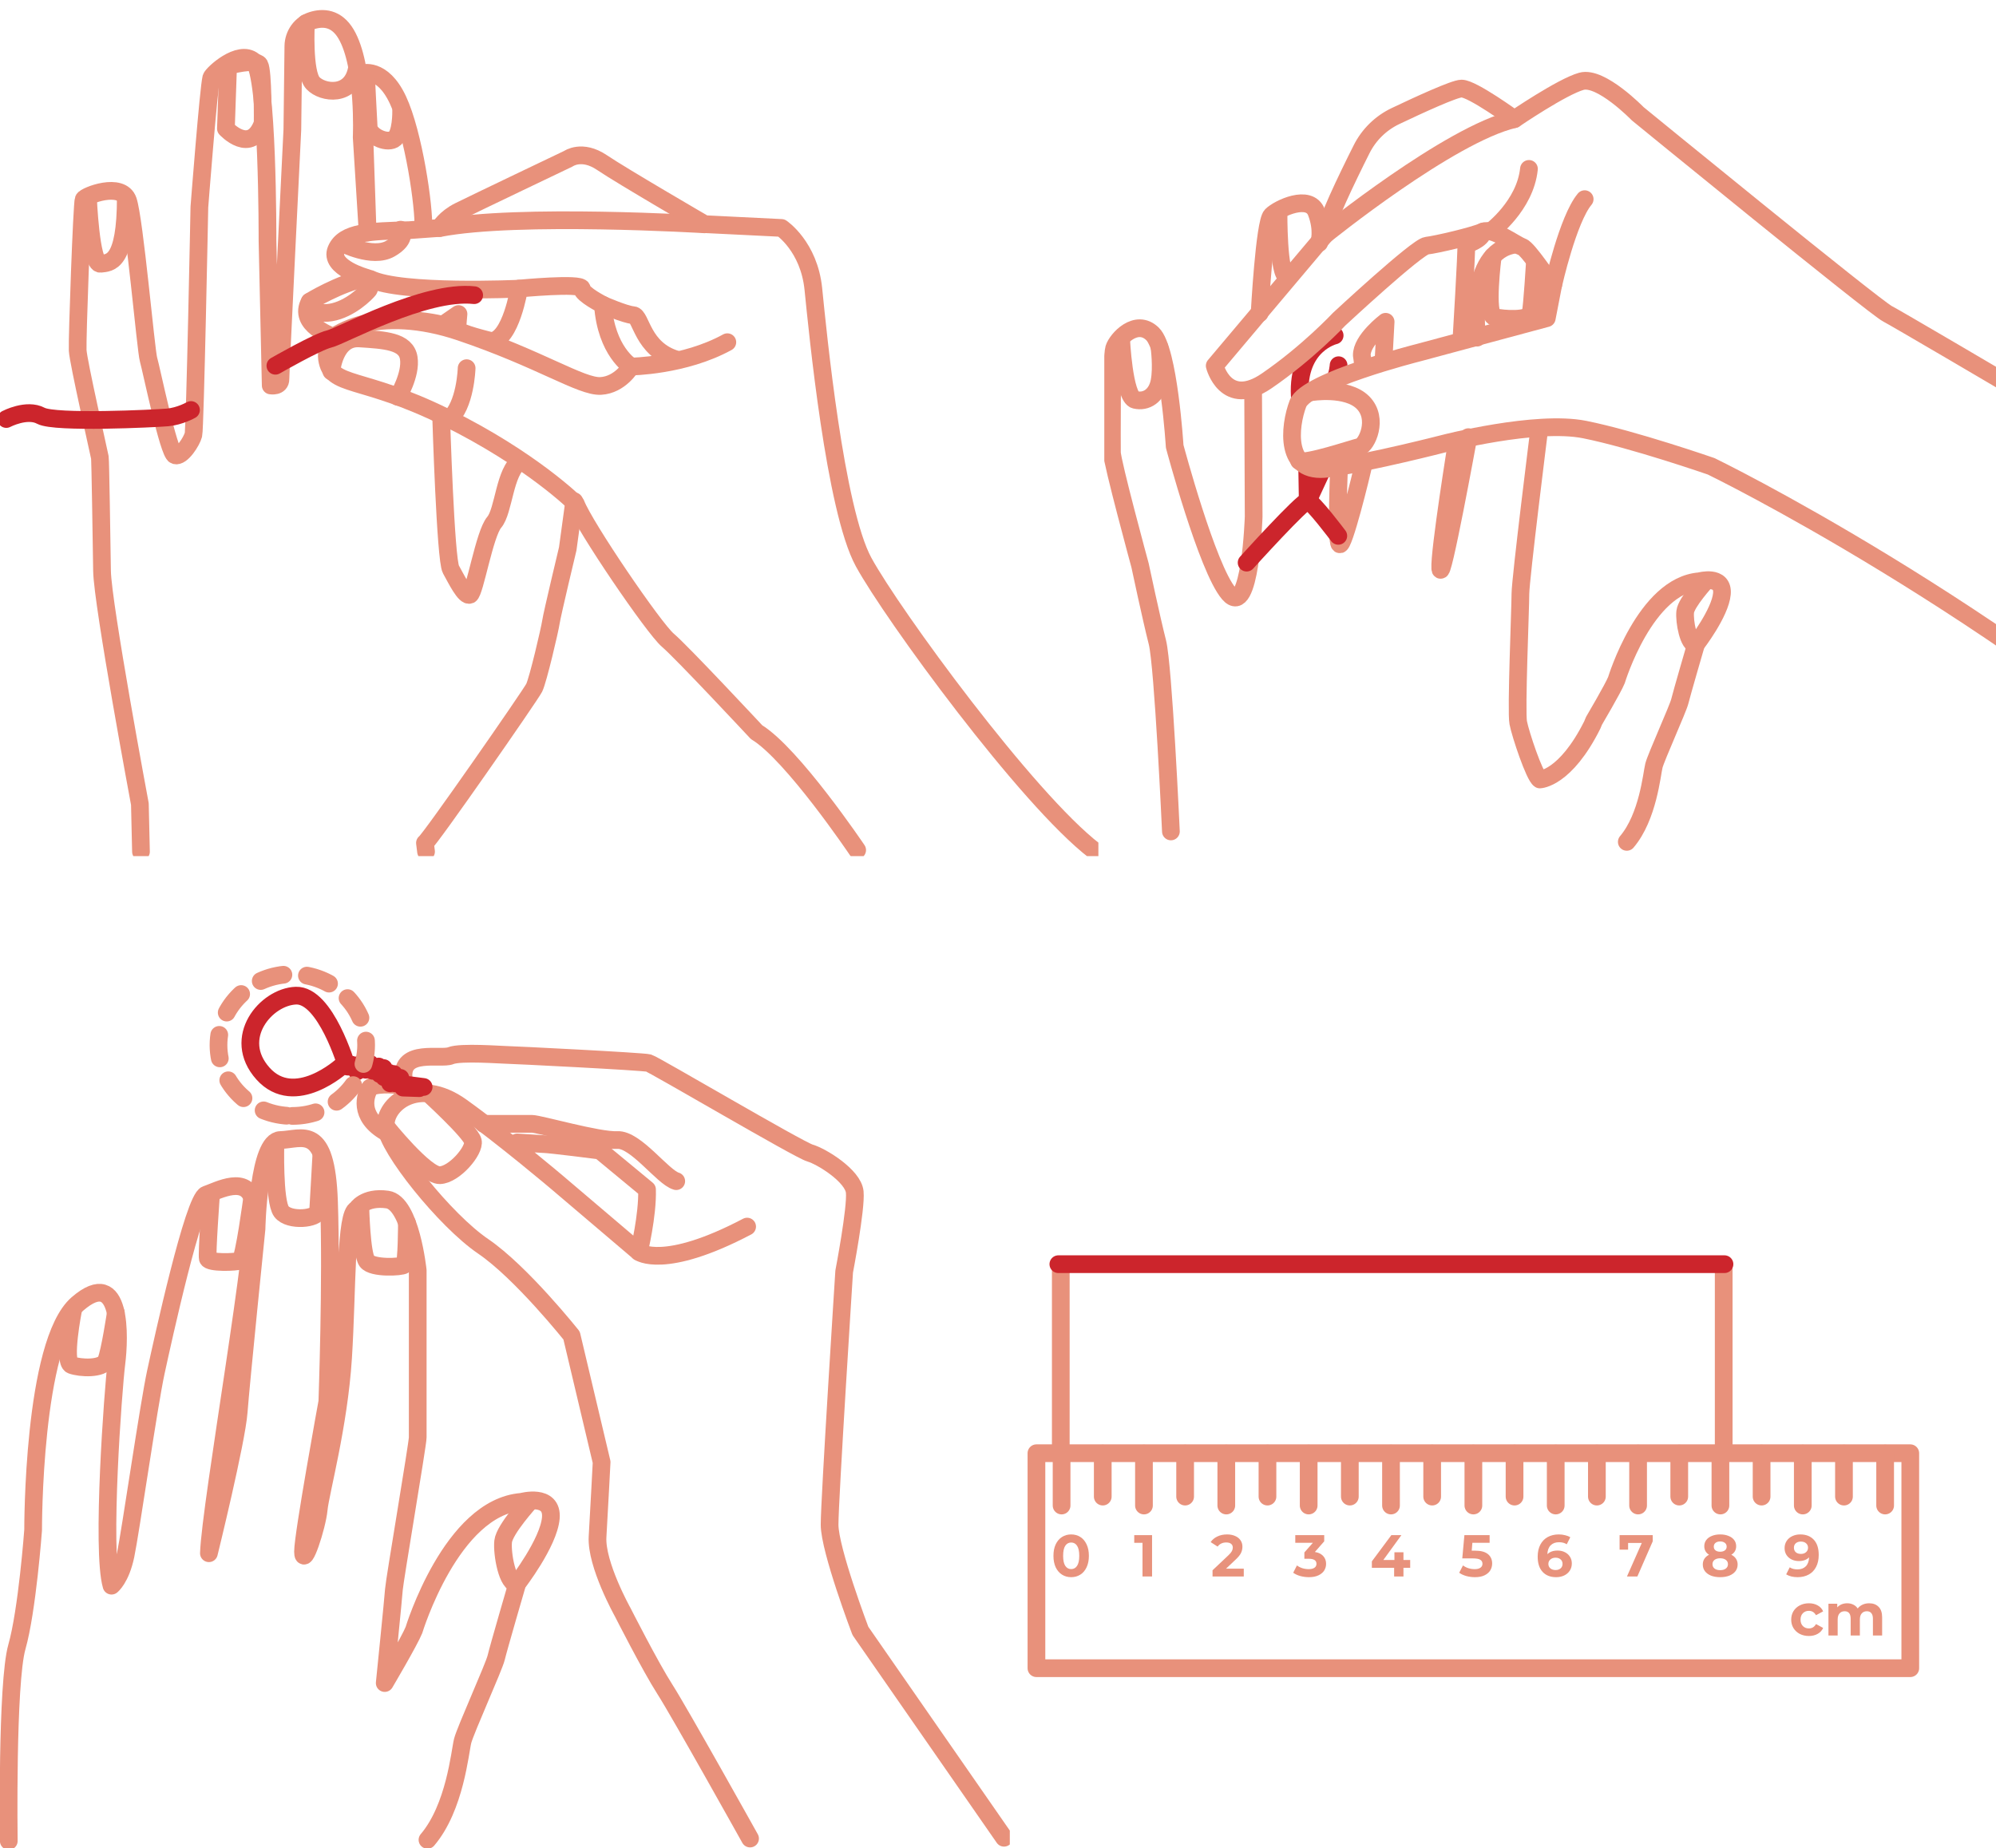
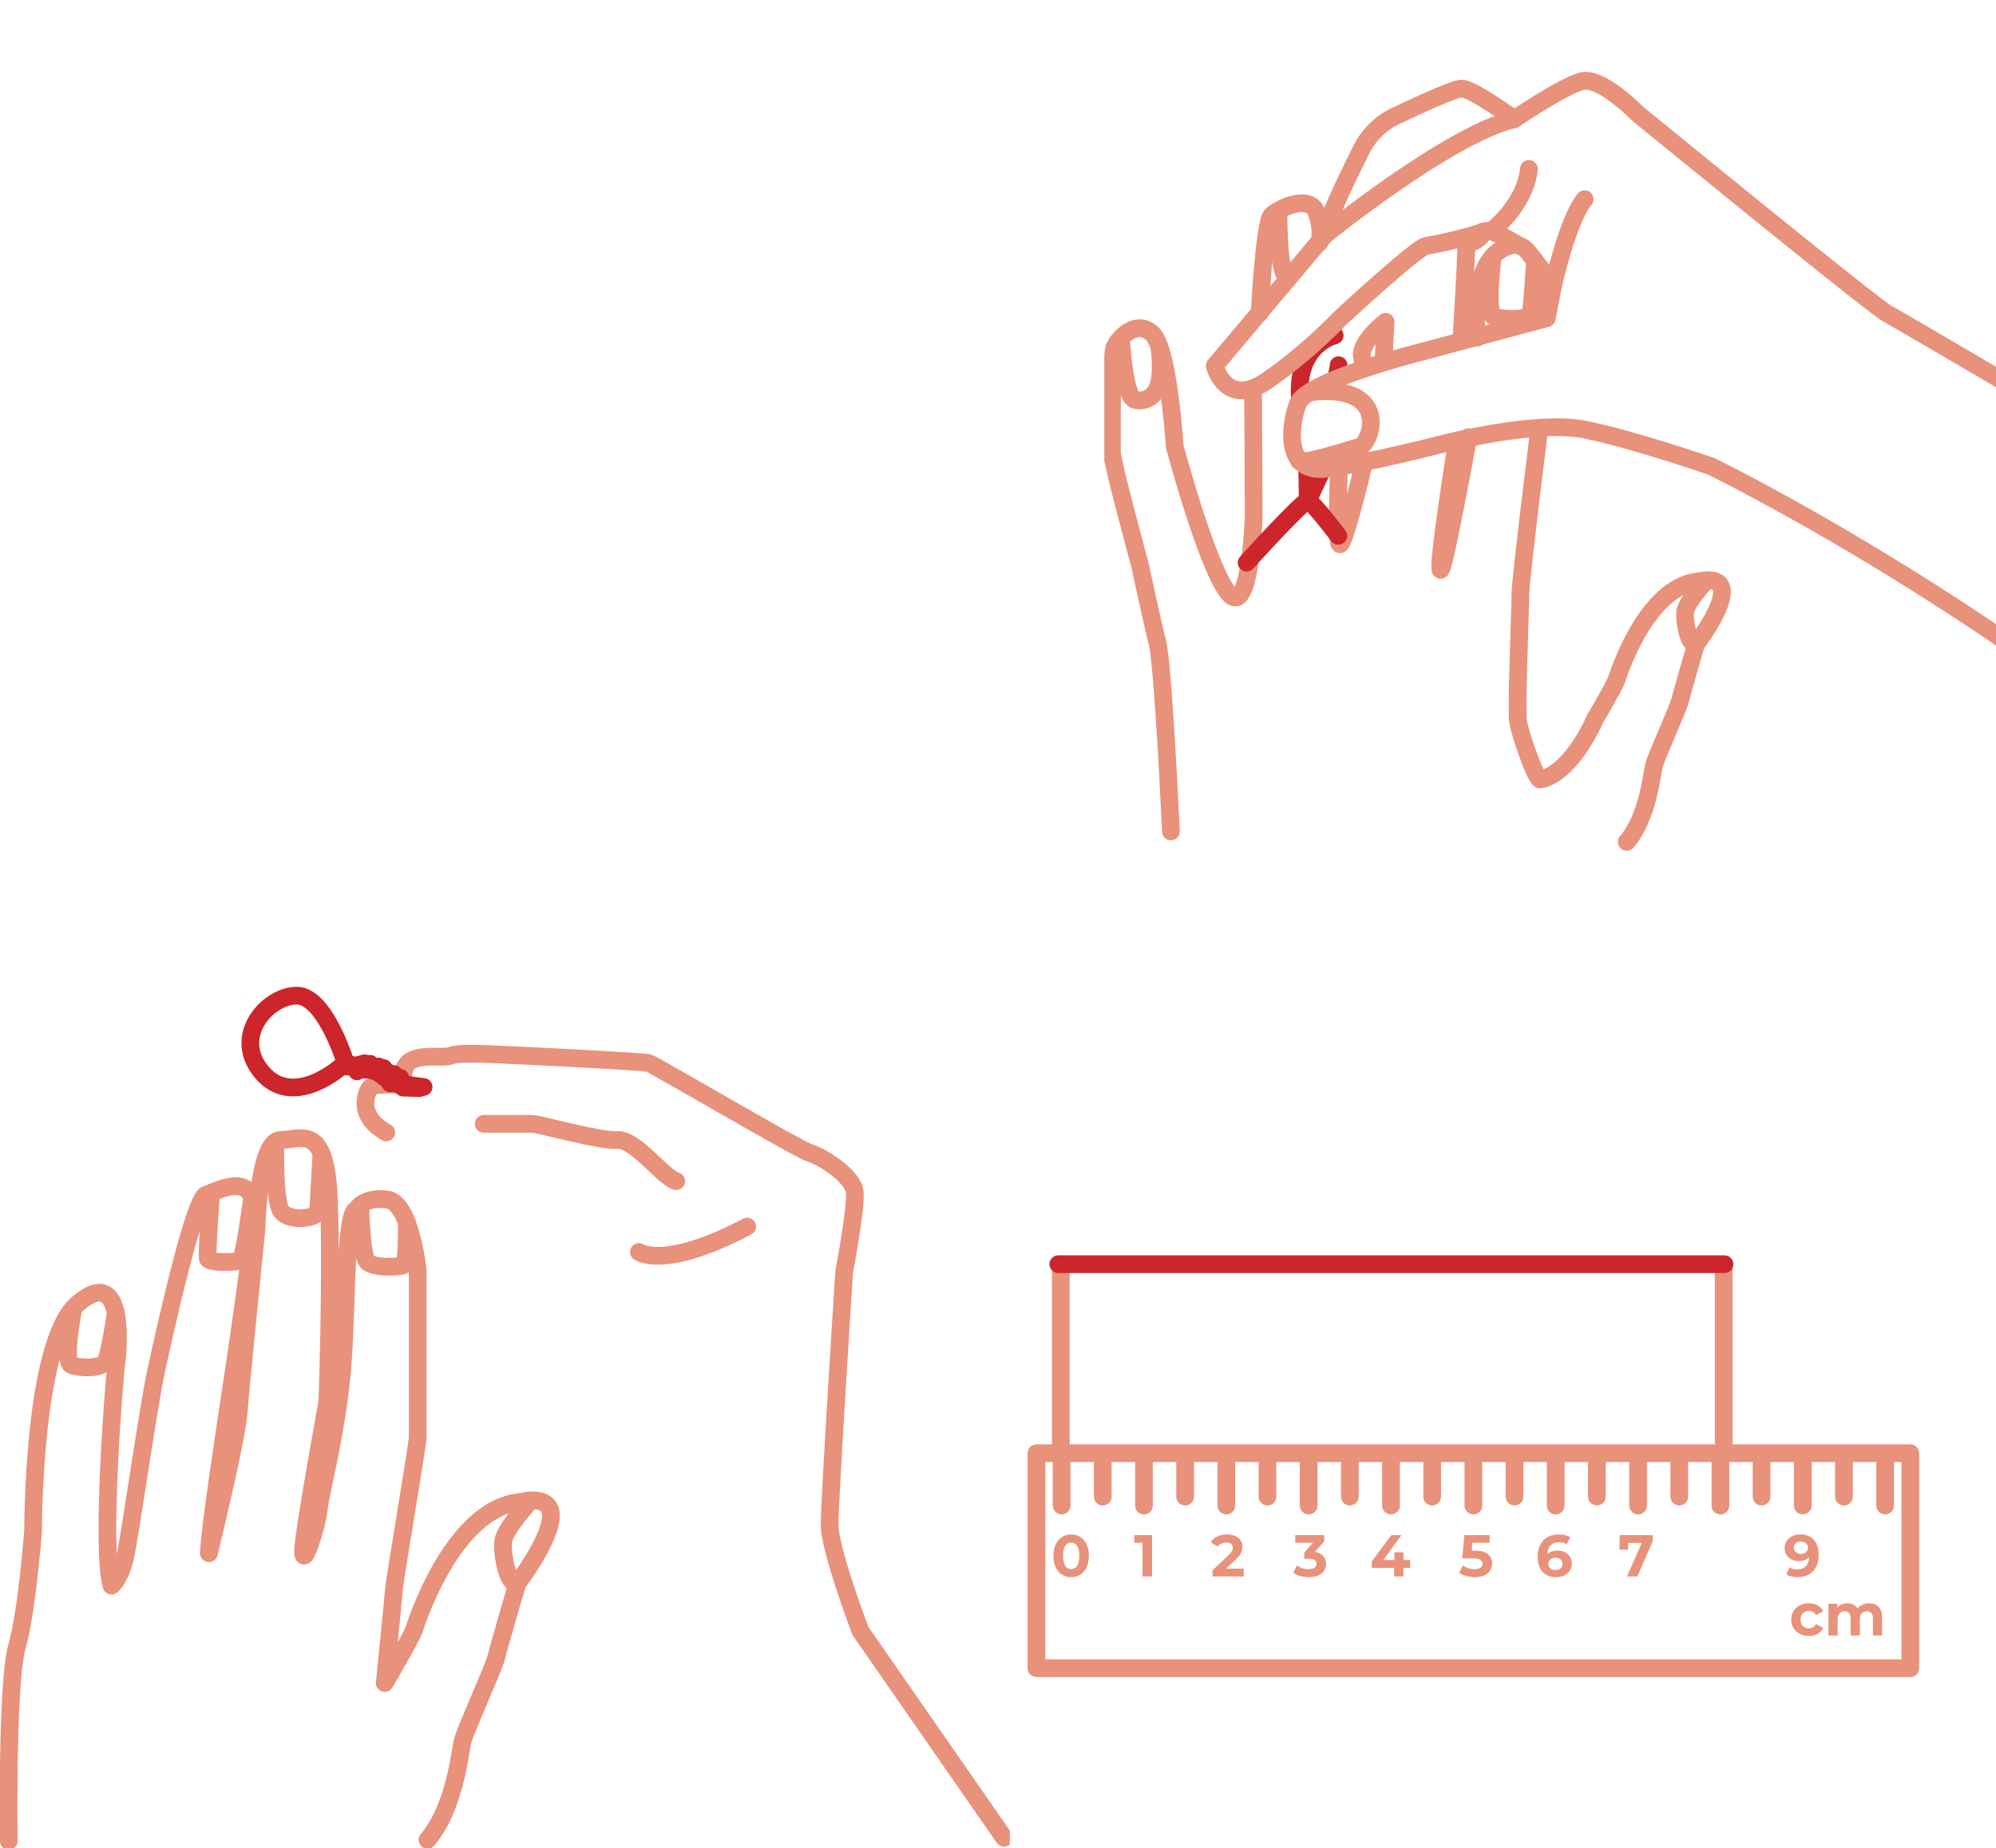
<svg xmlns="http://www.w3.org/2000/svg" width="338" height="313" viewBox="0 0 338 313" fill="none">
  <g clip-path="url(#clip0_3938_34959)">
    <path d="M74.709 70.691C74.709 70.691 75.44 94.785 76.356 96.432C77.272 98.079 78.734 101.103 79.565 100.734C80.388 100.365 82.035 90.384 83.689 88.46C85.336 86.536 85.428 79.757 88.083 78.11" stroke="#E8917B" stroke-width="3" stroke-miterlimit="10" stroke-linecap="round" stroke-linejoin="round" />
    <path d="M97.24 84.889L96.14 92.946C96.14 92.946 93.485 104.027 93.3 105.312C93.116 106.597 91.1 115.208 90.461 116.486C89.822 117.771 72.692 142.411 71.961 142.773L72.145 144.235" stroke="#E8917B" stroke-width="3" stroke-miterlimit="10" stroke-linecap="round" stroke-linejoin="round" />
    <path d="M106.859 62.081C106.859 62.081 115.839 61.988 123.166 57.956" stroke="#E8917B" stroke-width="3" stroke-miterlimit="10" stroke-linecap="round" stroke-linejoin="round" />
    <path d="M102.096 51.638C102.096 51.638 105.851 53.285 107.228 53.377C108.605 53.469 108.691 59.148 114.554 60.888" stroke="#E8917B" stroke-width="3" stroke-miterlimit="10" stroke-linecap="round" stroke-linejoin="round" />
    <path d="M23.873 144.243L23.688 136.186C23.688 136.186 17.37 102.388 17.278 96.709C17.186 91.03 17.001 78.025 16.909 77.471C16.817 76.917 13.246 61.257 13.154 59.333C13.061 57.409 13.885 34.416 14.162 33.777C14.439 33.138 20.572 30.753 21.672 33.962C22.773 37.17 24.697 59.333 25.151 60.895C25.612 62.45 28.537 76.74 29.637 77.109C30.738 77.478 32.477 74.731 32.754 73.63C33.031 72.53 33.762 35.069 33.762 35.069C33.762 35.069 35.324 14.908 35.778 13.169C35.962 12.53 40.449 8.313 42.919 10.329C45.39 12.346 45.297 40.741 45.297 40.741L45.844 65.289C45.844 65.289 47.491 65.566 47.491 64.189C47.491 62.812 49.507 21.965 49.507 21.965L49.678 7.809C49.699 5.843 50.955 4.068 52.837 3.486C54.675 2.911 56.954 2.996 58.594 5.751C61.802 11.153 61.249 23.25 61.249 23.25L62.257 39.371L61.334 12.438C61.334 12.438 64.72 11.245 67.382 16.924C70.044 22.604 71.869 35.154 71.684 38.725" stroke="#E8917B" stroke-width="3" stroke-miterlimit="10" stroke-linecap="round" stroke-linejoin="round" />
    <path d="M87.899 48.89C87.899 48.89 67.837 49.806 62.712 47.243" stroke="#E8917B" stroke-width="3" stroke-miterlimit="10" stroke-linecap="round" stroke-linejoin="round" />
    <path d="M79.018 62.357C79.018 62.357 78.834 68.768 75.994 71.061" stroke="#E8917B" stroke-width="3" stroke-miterlimit="10" stroke-linecap="round" stroke-linejoin="round" />
    <path d="M56.117 62.904C56.117 62.904 56.579 57.04 60.88 57.317C65.183 57.594 68.76 57.779 69.215 60.618C69.669 63.458 67.383 67.213 67.383 67.213" stroke="#E8917B" stroke-width="3" stroke-miterlimit="10" stroke-linecap="round" stroke-linejoin="round" />
    <path d="M57.948 41.195C57.948 41.195 63.081 43.85 66.098 42.111C69.122 40.372 67.837 38.902 67.837 38.902" stroke="#E8917B" stroke-width="3" stroke-miterlimit="10" stroke-linecap="round" stroke-linejoin="round" />
    <path d="M52.453 51.091C52.453 51.091 52.73 53.469 56.024 52.923C59.325 52.376 62.072 49.537 62.434 49.075C62.803 48.614 61.703 47.336 61.149 47.336" stroke="#E8917B" stroke-width="3" stroke-miterlimit="10" stroke-linecap="round" stroke-linejoin="round" />
    <path d="M14.894 33.407C14.894 33.407 15.355 44.858 17.002 44.673C18.649 44.489 21.304 44.673 21.304 33.407" stroke="#E8917B" stroke-width="3" stroke-miterlimit="10" stroke-linecap="round" stroke-linejoin="round" />
    <path d="M44.482 20.864C42.465 26.358 38.256 21.779 38.256 21.779L38.625 11.152C38.625 11.152 43.296 9.868 43.935 10.968C44.574 12.068 44.482 20.864 44.482 20.864Z" stroke="#E8917B" stroke-width="3" stroke-miterlimit="10" stroke-linecap="round" stroke-linejoin="round" />
    <path d="M51.807 3.919C51.807 3.919 51.346 12.345 53 14.085C54.647 15.824 59.502 16.463 60.418 11.706" stroke="#E8917B" stroke-width="3" stroke-miterlimit="10" stroke-linecap="round" stroke-linejoin="round" />
    <path d="M67.93 18.756C67.93 18.756 68.022 22.88 66.645 23.611C65.268 24.342 62.52 22.972 62.428 21.503C62.336 20.04 61.967 12.438 61.967 12.438" stroke="#E8917B" stroke-width="3" stroke-miterlimit="10" stroke-linecap="round" stroke-linejoin="round" />
    <path d="M119.318 37.994C119.318 37.994 87.621 36.07 74.432 38.633" stroke="#E8917B" stroke-width="3" stroke-miterlimit="10" stroke-linecap="round" stroke-linejoin="round" />
    <path d="M145.151 143.973C145.151 143.973 134.162 127.667 128.114 124.004C128.114 124.004 115.471 110.445 113.092 108.429C110.714 106.412 98.987 89.191 97.517 85.343C97.517 85.343 90.007 77.832 75.532 70.684C61.057 63.535 56.117 65.736 55.378 60.788C54.647 55.84 64.358 51.63 77.91 56.209C91.469 60.788 98.426 65.551 101.727 65.367C105.028 65.182 106.86 62.066 106.86 62.066C106.86 62.066 102.643 59.503 102.096 51.623C102.096 51.623 98.618 49.884 98.525 48.876C98.433 47.868 87.898 48.876 87.898 48.876C87.898 48.876 86.521 57.487 83.227 57.764C83.227 57.764 77.456 56.386 77.456 55.748C77.456 55.109 77.641 53.185 77.641 53.185L74.986 55.017C74.986 55.017 63.996 52.085 56.486 57.032C56.486 57.032 50.26 55.017 52.454 51.077C52.454 51.077 57.494 47.96 62.073 47.044C62.073 47.044 55.662 45.305 56.94 42.281C58.218 39.257 62.712 39.165 69.306 38.98L74.439 38.611C74.439 38.611 75.355 36.964 77.74 35.771C80.125 34.579 96.24 26.884 96.24 26.884C96.24 26.884 98.532 25.237 101.919 27.522C105.305 29.815 119.325 37.965 119.325 37.965L132.33 38.604C132.33 38.604 137.001 41.72 137.733 48.954C138.464 56.188 141.396 86.33 146.251 95.21C151.107 104.091 173.916 135.333 185.366 144.122" stroke="#E8917B" stroke-width="3" stroke-miterlimit="10" stroke-linecap="round" stroke-linejoin="round" />
    <path d="M46.633 61.946C46.633 61.946 53.732 57.871 55.748 57.409C57.764 56.948 71.962 49.075 80.296 49.991" stroke="#CC252C" stroke-width="3" stroke-miterlimit="10" stroke-linecap="round" stroke-linejoin="round" />
    <path d="M1.064 70.968C1.064 70.968 4.543 69.136 6.928 70.421C9.306 71.706 26.259 70.882 28.36 70.698C30.468 70.513 32.342 69.441 32.342 69.441" stroke="#CC252C" stroke-width="3" stroke-miterlimit="10" stroke-linecap="round" stroke-linejoin="round" />
  </g>
  <g clip-path="url(#clip1_3938_34959)">
    <path d="M234.271 61.31L234.64 54.5C234.64 54.5 230.516 57.616 230.608 60.209C230.7 60.671 230.885 62.41 230.885 62.41" stroke="#E8917B" stroke-width="3" stroke-miterlimit="10" stroke-linecap="round" stroke-linejoin="round" />
    <path d="M198.28 140.817C198.28 140.817 196.995 112.698 195.987 108.759C194.979 104.819 193.055 95.753 193.055 95.753C193.055 95.753 188.292 78.255 188.292 76.6C188.292 74.947 188.199 60.571 188.661 59.017C189.122 57.462 192.416 53.884 195.163 56.546C197.911 59.208 198.919 75.6 198.919 75.6C198.919 75.6 204.413 96.208 208.076 100.517C211.739 104.826 212.293 87.512 212.293 87.512L212.201 65.803" stroke="#E8917B" stroke-width="3" stroke-miterlimit="10" stroke-linecap="round" stroke-linejoin="round" />
    <path d="M213.301 53.06C213.301 53.06 214.124 37.67 215.317 36.484C216.509 35.292 221.727 32.821 222.92 35.938C224.112 39.054 223.381 41.155 223.381 41.155" stroke="#E8917B" stroke-width="3" stroke-miterlimit="10" stroke-linecap="round" stroke-linejoin="round" />
    <path d="M223.921 79.532L221.451 84.85L221.358 79.263" stroke="#CC252C" stroke-width="3" stroke-miterlimit="10" stroke-linecap="round" stroke-linejoin="round" />
    <path d="M226.675 61.855C226.675 61.855 226.583 63.595 225.852 64.603" stroke="#CC252C" stroke-width="3" stroke-miterlimit="10" stroke-linecap="round" stroke-linejoin="round" />
    <path d="M226.761 78.985C226.761 78.985 226.214 91.628 226.853 92.175C227.492 92.722 230.516 80.54 230.977 78.254" stroke="#E8917B" stroke-width="3" stroke-miterlimit="10" stroke-linecap="round" stroke-linejoin="round" />
    <path d="M246.73 74.677C246.73 74.677 243.706 93.454 243.891 96.293C244.076 99.133 248.654 74.038 248.654 74.038" stroke="#E8917B" stroke-width="3" stroke-miterlimit="10" stroke-linecap="round" stroke-linejoin="round" />
    <path d="M247.469 57.639C247.469 57.639 248.385 42.526 248.292 41.425C248.292 41.425 251.039 40.602 251.132 39.225" stroke="#E8917B" stroke-width="3" stroke-miterlimit="10" stroke-linecap="round" stroke-linejoin="round" />
    <path d="M250.123 57.185C250.123 57.185 248.291 42.618 256.533 41.433" stroke="#E8917B" stroke-width="3" stroke-miterlimit="10" stroke-linecap="round" stroke-linejoin="round" />
    <path d="M260.473 45.188C260.473 45.188 261.665 51.598 261.112 53.983" stroke="#E8917B" stroke-width="3" stroke-miterlimit="10" stroke-linecap="round" stroke-linejoin="round" />
    <path d="M224.383 39.779C224.383 39.779 245.452 22.741 256.441 20.179" stroke="#E8917B" stroke-width="3" stroke-miterlimit="10" stroke-linecap="round" stroke-linejoin="round" />
    <path d="M263.036 48.205C263.036 48.205 265.507 37.124 268.346 33.73" stroke="#E8917B" stroke-width="3" stroke-miterlimit="10" stroke-linecap="round" stroke-linejoin="round" />
    <path d="M252.501 39.139C252.501 39.139 258.272 34.837 258.911 28.605" stroke="#E8917B" stroke-width="3" stroke-miterlimit="10" stroke-linecap="round" stroke-linejoin="round" />
    <path d="M221.997 66.434C221.997 66.434 228.046 65.426 230.793 68.174C233.54 70.921 231.432 75.407 230.246 75.684C229.054 75.961 221.181 78.616 219.988 78.062" stroke="#E8917B" stroke-width="3" stroke-miterlimit="10" stroke-linecap="round" stroke-linejoin="round" />
    <path d="M189.846 57.369C189.846 57.369 190.307 67.265 192.224 67.719C194.141 68.174 195.887 66.988 196.348 64.603C196.81 62.225 196.348 58.831 196.348 58.831" stroke="#E8917B" stroke-width="3" stroke-miterlimit="10" stroke-linecap="round" stroke-linejoin="round" />
    <path d="M216.503 35.931C216.503 35.931 216.411 46.742 217.965 46.828" stroke="#E8917B" stroke-width="3" stroke-miterlimit="10" stroke-linecap="round" stroke-linejoin="round" />
    <path d="M252.778 43.441C252.778 43.441 251.493 53.337 253.055 53.699C254.61 54.069 258.919 54.338 259.196 53.06C259.473 51.776 259.927 44.265 259.927 44.265" stroke="#E8917B" stroke-width="3" stroke-miterlimit="10" stroke-linecap="round" stroke-linejoin="round" />
    <path d="M226.008 56.815C226.008 56.815 219.641 58.257 220.102 67.052" stroke="#CC252C" stroke-width="3" stroke-miterlimit="10" stroke-linecap="round" stroke-linejoin="round" />
    <path d="M275.48 142.585C279.079 138.347 279.718 131.077 280.073 129.665C280.428 128.252 284.169 119.989 284.453 118.789C284.737 117.59 287.207 109.114 287.207 109.114C287.207 109.114 291.303 103.818 291.587 100.566C291.871 97.315 287.775 98.451 287.775 98.451C278.596 99.154 273.726 115.183 273.726 115.183C273.158 116.596 269.914 122.104 269.914 122.104L269.644 122.765C265.066 131.922 260.757 132.015 260.757 132.015C259.841 131.468 257.456 124.319 257.094 122.396C256.724 120.472 257.463 103.065 257.463 100.595C257.463 98.124 260.671 72.568 260.671 72.568" stroke="#E8917B" stroke-width="3" stroke-miterlimit="10" stroke-linecap="round" stroke-linejoin="round" />
    <path d="M288.933 98.315C288.933 98.315 285.547 102.021 285.37 103.611C285.192 105.201 285.938 109.368 287.208 109.12" stroke="#E8917B" stroke-width="3" stroke-miterlimit="10" stroke-linecap="round" stroke-linejoin="round" />
    <path d="M385.776 91.991C385.776 91.991 321.843 54.253 319.643 53.153C317.442 52.053 277.326 19.263 277.326 19.263C277.326 19.263 271.1 12.852 267.799 13.768C264.498 14.684 256.441 20.179 256.441 20.179C256.441 20.179 249.332 15 247.5 15C246.312 15 240.357 17.733 236.317 19.655C233.828 20.839 231.808 22.814 230.571 25.278C228.13 30.135 224.256 38.141 224.383 39.779L205.698 61.949C205.698 61.949 207.53 69.275 214.494 64.511C221.458 59.748 226.761 54.069 226.761 54.069C226.761 54.069 239.95 41.795 241.597 41.61C243.244 41.426 249.477 39.963 251.124 39.232C252.771 38.501 256.619 41.433 257.719 41.795C258.819 42.157 262.298 47.658 263.029 48.205L261.929 53.884L240.128 59.748C240.128 59.748 221.259 64.511 219.79 68.359C218.327 72.206 217.411 80.448 224.922 79.348C232.433 78.248 244.522 75.131 244.522 75.131C244.522 75.131 260.097 71.099 268.339 72.753C276.581 74.4 289.771 78.979 289.771 78.979C289.771 78.979 338.135 102.426 381.183 140.902" stroke="#E8917B" stroke-width="3" stroke-miterlimit="10" stroke-linecap="round" stroke-linejoin="round" />
    <path d="M211.101 95.292C211.101 95.292 220.627 84.757 221.451 84.849C222.274 84.942 226.626 90.755 226.626 90.755" stroke="#CC252C" stroke-width="3" stroke-miterlimit="10" stroke-linecap="round" stroke-linejoin="round" />
  </g>
  <g clip-path="url(#clip2_3938_34959)">
-     <path d="M127.015 311.386C127.015 311.386 115.061 289.955 112.59 286.107C110.12 282.26 105.449 273.052 105.449 273.052C105.449 273.052 100.913 264.945 101.19 260.274C101.466 255.603 101.878 247.631 101.878 247.631L96.795 226.2C96.795 226.2 88.277 215.48 81.817 211.086C75.357 206.692 65.603 194.46 65.326 190.748C65.049 187.035 70.82 182.229 78.104 187.447C85.388 192.664 94.453 200.36 94.453 200.36L108.189 212.037C108.189 212.037 109.701 205.854 109.566 201.46L101.594 194.865C101.594 194.865 93.076 193.765 91.975 193.765L87.581 193.488" stroke="#E8917B" stroke-width="3" stroke-miterlimit="10" stroke-linecap="round" stroke-linejoin="round" />
    <path d="M170.02 311.252L145.699 276.218C145.699 276.218 140.481 262.482 140.481 258.223C140.481 253.963 142.952 215.353 142.952 215.353C142.952 215.353 145.01 204.633 144.741 201.886C144.471 199.139 139.104 195.838 137.18 195.291C135.257 194.744 110.801 180.312 109.835 180.043C108.87 179.773 86.615 178.665 85.791 178.665C84.968 178.665 77.961 178.119 76.314 178.8C74.667 179.489 67.931 177.565 68.342 182.513" stroke="#E8917B" stroke-width="3" stroke-miterlimit="10" stroke-linecap="round" stroke-linejoin="round" />
    <path d="M81.908 190.336C81.908 190.336 88.78 190.336 90.058 190.336C91.343 190.336 101.416 193.268 104.532 193.083C107.649 192.899 112.228 199.401 114.513 200.047" stroke="#E8917B" stroke-width="3" stroke-miterlimit="10" stroke-linecap="round" stroke-linejoin="round" />
-     <path d="M65.326 190.748C65.326 190.748 72.013 199.131 74.484 199.039C76.954 198.947 80.44 194.822 80.071 193.268C79.701 191.713 72.468 185.118 72.468 185.118" stroke="#E8917B" stroke-width="3" stroke-miterlimit="10" stroke-linecap="round" stroke-linejoin="round" />
    <path d="M1.486 311.799C1.486 311.799 1.117 285.05 2.863 278.916C4.609 272.783 5.61 259.132 5.61 259.132C5.61 259.132 5.511 227.435 13.114 220.84C20.717 214.245 20.262 226.612 19.709 230.914C19.162 235.216 17.146 262.61 18.885 268.559C18.885 268.559 20.44 267.367 21.263 263.427C22.087 259.487 25.203 237.871 26.396 232.376C27.588 226.882 32.806 203.065 34.914 202.334C37.023 201.602 41.786 198.947 42.886 203.434C43.987 207.92 35.653 254.638 35.376 263.065C35.376 263.065 40.047 244.103 40.416 239.156C40.785 234.208 43.44 208.105 43.44 208.105C43.44 208.105 43.717 193.176 47.472 193.084C51.228 192.991 55.26 190.152 55.714 203.526C56.176 216.9 55.437 236.962 55.437 237.232C55.437 237.501 51.313 259.856 51.313 262.788C51.313 265.72 53.691 258.571 53.968 255.646C54.245 252.714 57.354 241.541 58.092 229.998C58.831 218.455 58.462 205.542 60.385 204.811C60.385 204.811 61.67 202.61 65.603 203.164C69.543 203.711 70.736 215.161 70.736 215.161C70.736 215.161 70.736 242.364 70.736 243.465C70.736 244.565 66.796 267.736 66.703 269.205C66.611 270.668 65.149 285.05 65.149 285.05C65.149 285.05 69.365 277.908 70.097 276.07C70.097 276.07 76.415 255.277 88.327 254.361C88.327 254.361 93.636 252.899 93.275 257.109C92.905 261.325 87.595 268.19 87.595 268.19C87.595 268.19 84.387 279.179 84.025 280.741C83.663 282.303 78.807 293.015 78.346 294.846C77.884 296.678 77.061 306.112 72.389 311.607" stroke="#E8917B" stroke-width="3" stroke-miterlimit="10" stroke-linecap="round" stroke-linejoin="round" />
    <path d="M108.195 212.044C108.195 212.044 112.412 215.161 126.518 207.742" stroke="#E8917B" stroke-width="3" stroke-miterlimit="10" stroke-linecap="round" stroke-linejoin="round" />
    <path d="M12.382 221.848C12.382 221.848 10.642 230.643 12.105 231.19C13.567 231.736 17.322 231.921 17.968 230.459C18.614 228.996 19.615 222.309 19.615 222.309" stroke="#E8917B" stroke-width="3" stroke-miterlimit="10" stroke-linecap="round" stroke-linejoin="round" />
    <path d="M35.737 202.248C35.737 202.248 35.005 212.321 35.19 213.145C35.375 213.968 40.046 213.784 40.685 213.514C41.324 213.237 42.701 202.887 42.701 202.887" stroke="#E8917B" stroke-width="3" stroke-miterlimit="10" stroke-linecap="round" stroke-linejoin="round" />
    <path d="M46.641 193.637C46.641 193.637 46.364 203.44 47.649 205.18C48.934 206.919 53.79 206.464 53.875 205.087C53.967 203.71 54.422 195.468 54.422 195.468" stroke="#E8917B" stroke-width="3" stroke-miterlimit="10" stroke-linecap="round" stroke-linejoin="round" />
    <path d="M61.023 204.534C61.023 204.534 61.208 212.322 62.124 213.599C63.039 214.877 67.987 214.608 68.442 214.238C68.903 213.869 68.903 207.097 68.903 207.097" stroke="#E8917B" stroke-width="3" stroke-miterlimit="10" stroke-linecap="round" stroke-linejoin="round" />
    <path d="M67.022 183.742C67.022 183.742 63.082 183.422 62.536 184.38C61.989 185.339 60.477 189.009 65.418 191.799" stroke="#E8917B" stroke-width="3" stroke-miterlimit="10" stroke-linecap="round" stroke-linejoin="round" />
    <path d="M89.832 254.184C89.832 254.184 85.437 258.99 85.203 261.055C84.976 263.114 85.934 268.523 87.581 268.197" stroke="#E8917B" stroke-width="3" stroke-miterlimit="10" stroke-linecap="round" stroke-linejoin="round" />
    <path d="M71.005 184.294L68.257 184.202L67.796 182.555L66.057 183.471L65.965 181.732L64.318 181.916L64.133 180.631L61.932 181.178L61.748 180.078C61.748 180.078 59.455 180.809 58.724 180.624C58.724 180.624 55.153 168.443 50.113 168.627C45.072 168.812 39.124 175.769 44.526 181.817C49.928 187.865 57.992 180.44 57.992 180.44C57.992 180.44 60.101 179.616 60.463 181.448L62.664 180.163L63.125 181.355L64.957 180.894L65.049 182.449L66.696 181.902L66.788 183.457L71.736 184.096" stroke="#CC252C" stroke-width="3" stroke-miterlimit="10" stroke-linecap="round" stroke-linejoin="round" />
-     <path d="M49.5 189C56.404 189 62 183.627 62 177C62 170.373 56.404 165 49.5 165C42.596 165 37 170.373 37 177C37 183.627 42.596 189 49.5 189Z" stroke="#E8917B" stroke-width="3" stroke-miterlimit="10" stroke-linecap="round" stroke-linejoin="round" stroke-dasharray="4 4" />
  </g>
  <g clip-path="url(#clip3_3938_34959)">
    <path d="M323.485 246.125H175.509V282.535H323.485V246.125Z" stroke="#E8917B" stroke-width="3" stroke-miterlimit="10" stroke-linecap="round" stroke-linejoin="round" />
    <path d="M306.32 277.08C305.747 277.08 305.23 276.963 304.77 276.73C304.317 276.49 303.96 276.16 303.7 275.74C303.447 275.32 303.32 274.843 303.32 274.31C303.32 273.777 303.447 273.3 303.7 272.88C303.96 272.46 304.317 272.133 304.77 271.9C305.23 271.66 305.747 271.54 306.32 271.54C306.887 271.54 307.38 271.66 307.8 271.9C308.227 272.133 308.537 272.47 308.73 272.91L307.52 273.56C307.24 273.067 306.837 272.82 306.31 272.82C305.903 272.82 305.567 272.953 305.3 273.22C305.033 273.487 304.9 273.85 304.9 274.31C304.9 274.77 305.033 275.133 305.3 275.4C305.567 275.667 305.903 275.8 306.31 275.8C306.843 275.8 307.247 275.553 307.52 275.06L308.73 275.72C308.537 276.147 308.227 276.48 307.8 276.72C307.38 276.96 306.887 277.08 306.32 277.08ZM316.518 271.54C317.192 271.54 317.725 271.74 318.118 272.14C318.518 272.533 318.718 273.127 318.718 273.92V277H317.158V274.16C317.158 273.733 317.068 273.417 316.888 273.21C316.715 272.997 316.465 272.89 316.138 272.89C315.772 272.89 315.482 273.01 315.268 273.25C315.055 273.483 314.948 273.833 314.948 274.3V277H313.388V274.16C313.388 273.313 313.048 272.89 312.368 272.89C312.008 272.89 311.722 273.01 311.508 273.25C311.295 273.483 311.188 273.833 311.188 274.3V277H309.628V271.62H311.118V272.24C311.318 272.013 311.562 271.84 311.848 271.72C312.142 271.6 312.462 271.54 312.808 271.54C313.188 271.54 313.532 271.617 313.838 271.77C314.145 271.917 314.392 272.133 314.578 272.42C314.798 272.14 315.075 271.923 315.408 271.77C315.748 271.617 316.118 271.54 316.518 271.54Z" fill="#E8927C" />
    <path d="M181.39 267.12C180.81 267.12 180.293 266.977 179.84 266.69C179.387 266.403 179.03 265.99 178.77 265.45C178.517 264.903 178.39 264.253 178.39 263.5C178.39 262.747 178.517 262.1 178.77 261.56C179.03 261.013 179.387 260.597 179.84 260.31C180.293 260.023 180.81 259.88 181.39 259.88C181.97 259.88 182.487 260.023 182.94 260.31C183.393 260.597 183.747 261.013 184 261.56C184.26 262.1 184.39 262.747 184.39 263.5C184.39 264.253 184.26 264.903 184 265.45C183.747 265.99 183.393 266.403 182.94 266.69C182.487 266.977 181.97 267.12 181.39 267.12ZM181.39 265.75C181.817 265.75 182.15 265.567 182.39 265.2C182.637 264.833 182.76 264.267 182.76 263.5C182.76 262.733 182.637 262.167 182.39 261.8C182.15 261.433 181.817 261.25 181.39 261.25C180.97 261.25 180.637 261.433 180.39 261.8C180.15 262.167 180.03 262.733 180.03 263.5C180.03 264.267 180.15 264.833 180.39 265.2C180.637 265.567 180.97 265.75 181.39 265.75Z" fill="#E8927C" />
    <path d="M195.09 260V267H193.47V261.3H192.07V260H195.09Z" fill="#E8927C" />
    <path d="M210.62 265.68V267H205.33V265.95L208.03 263.4C208.317 263.127 208.51 262.893 208.61 262.7C208.71 262.5 208.76 262.303 208.76 262.11C208.76 261.83 208.663 261.617 208.47 261.47C208.283 261.317 208.007 261.24 207.64 261.24C207.333 261.24 207.057 261.3 206.81 261.42C206.563 261.533 206.357 261.707 206.19 261.94L205.01 261.18C205.283 260.773 205.66 260.457 206.14 260.23C206.62 259.997 207.17 259.88 207.79 259.88C208.31 259.88 208.763 259.967 209.15 260.14C209.543 260.307 209.847 260.547 210.06 260.86C210.28 261.167 210.39 261.53 210.39 261.95C210.39 262.33 210.31 262.687 210.15 263.02C209.99 263.353 209.68 263.733 209.22 264.16L207.61 265.68H210.62Z" fill="#E8927C" />
    <path d="M222.66 262.85C223.273 262.95 223.743 263.18 224.07 263.54C224.397 263.893 224.56 264.333 224.56 264.86C224.56 265.267 224.453 265.643 224.24 265.99C224.027 266.33 223.7 266.603 223.26 266.81C222.827 267.017 222.293 267.12 221.66 267.12C221.167 267.12 220.68 267.057 220.2 266.93C219.727 266.797 219.323 266.61 218.99 266.37L219.62 265.13C219.887 265.33 220.193 265.487 220.54 265.6C220.893 265.707 221.253 265.76 221.62 265.76C222.027 265.76 222.347 265.683 222.58 265.53C222.813 265.37 222.93 265.147 222.93 264.86C222.93 264.287 222.493 264 221.62 264H220.88V262.93L222.32 261.3H219.34V260H224.24V261.05L222.66 262.85Z" fill="#E8927C" />
    <path d="M238.8 265.53H237.66V267H236.08V265.53H232.31V264.44L235.61 260H237.31L234.25 264.21H236.13V262.9H237.66V264.21H238.8V265.53Z" fill="#E8927C" />
    <path d="M249.79 262.63C250.777 262.63 251.503 262.827 251.97 263.22C252.443 263.613 252.68 264.14 252.68 264.8C252.68 265.227 252.573 265.617 252.36 265.97C252.147 266.317 251.82 266.597 251.38 266.81C250.947 267.017 250.41 267.12 249.77 267.12C249.277 267.12 248.79 267.057 248.31 266.93C247.837 266.797 247.433 266.61 247.1 266.37L247.74 265.13C248.007 265.33 248.313 265.487 248.66 265.6C249.007 265.707 249.363 265.76 249.73 265.76C250.137 265.76 250.457 265.68 250.69 265.52C250.923 265.36 251.04 265.137 251.04 264.85C251.04 264.55 250.917 264.323 250.67 264.17C250.43 264.017 250.01 263.94 249.41 263.94H247.62L247.98 260H252.25V261.3H249.33L249.22 262.63H249.79Z" fill="#E8927C" />
    <path d="M263.76 262.61C264.207 262.61 264.613 262.7 264.98 262.88C265.347 263.06 265.637 263.317 265.85 263.65C266.063 263.977 266.17 264.357 266.17 264.79C266.17 265.257 266.053 265.667 265.82 266.02C265.587 266.373 265.267 266.647 264.86 266.84C264.46 267.027 264.013 267.12 263.52 267.12C262.54 267.12 261.773 266.82 261.22 266.22C260.667 265.62 260.39 264.763 260.39 263.65C260.39 262.857 260.54 262.177 260.84 261.61C261.14 261.043 261.557 260.613 262.09 260.32C262.63 260.027 263.253 259.88 263.96 259.88C264.333 259.88 264.69 259.923 265.03 260.01C265.377 260.09 265.67 260.207 265.91 260.36L265.31 261.55C264.963 261.317 264.527 261.2 264 261.2C263.407 261.2 262.937 261.373 262.59 261.72C262.243 262.067 262.057 262.57 262.03 263.23C262.443 262.817 263.02 262.61 263.76 262.61ZM263.43 265.91C263.777 265.91 264.057 265.817 264.27 265.63C264.49 265.443 264.6 265.19 264.6 264.87C264.6 264.55 264.49 264.297 264.27 264.11C264.057 263.917 263.77 263.82 263.41 263.82C263.057 263.82 262.767 263.92 262.54 264.12C262.313 264.313 262.2 264.563 262.2 264.87C262.2 265.177 262.31 265.427 262.53 265.62C262.75 265.813 263.05 265.91 263.43 265.91Z" fill="#E8927C" />
    <path d="M279.87 260V261.05L277.27 267H275.51L278.02 261.32H275.7V262.46H274.26V260H279.87Z" fill="#E8927C" />
-     <path d="M293.18 263.32C293.527 263.493 293.79 263.72 293.97 264C294.157 264.28 294.25 264.603 294.25 264.97C294.25 265.403 294.127 265.783 293.88 266.11C293.633 266.43 293.287 266.68 292.84 266.86C292.393 267.033 291.877 267.12 291.29 267.12C290.703 267.12 290.187 267.033 289.74 266.86C289.3 266.68 288.957 266.43 288.71 266.11C288.47 265.783 288.35 265.403 288.35 264.97C288.35 264.603 288.44 264.28 288.62 264C288.807 263.72 289.07 263.493 289.41 263.32C289.15 263.16 288.95 262.96 288.81 262.72C288.67 262.473 288.6 262.193 288.6 261.88C288.6 261.473 288.713 261.12 288.94 260.82C289.167 260.52 289.483 260.29 289.89 260.13C290.297 259.963 290.763 259.88 291.29 259.88C291.823 259.88 292.293 259.963 292.7 260.13C293.113 260.29 293.433 260.52 293.66 260.82C293.887 261.12 294 261.473 294 261.88C294 262.193 293.93 262.473 293.79 262.72C293.65 262.96 293.447 263.16 293.18 263.32ZM291.29 261.07C290.963 261.07 290.7 261.15 290.5 261.31C290.307 261.463 290.21 261.677 290.21 261.95C290.21 262.217 290.307 262.427 290.5 262.58C290.693 262.733 290.957 262.81 291.29 262.81C291.623 262.81 291.89 262.733 292.09 262.58C292.29 262.427 292.39 262.217 292.39 261.95C292.39 261.677 292.29 261.463 292.09 261.31C291.89 261.15 291.623 261.07 291.29 261.07ZM291.29 265.93C291.697 265.93 292.017 265.84 292.25 265.66C292.49 265.473 292.61 265.227 292.61 264.92C292.61 264.613 292.49 264.37 292.25 264.19C292.017 264.01 291.697 263.92 291.29 263.92C290.89 263.92 290.573 264.01 290.34 264.19C290.107 264.37 289.99 264.613 289.99 264.92C289.99 265.233 290.107 265.48 290.34 265.66C290.573 265.84 290.89 265.93 291.29 265.93Z" fill="#E8927C" />
    <path d="M304.85 259.88C305.83 259.88 306.597 260.18 307.15 260.78C307.703 261.373 307.98 262.23 307.98 263.35C307.98 264.143 307.83 264.823 307.53 265.39C307.237 265.957 306.82 266.387 306.28 266.68C305.74 266.973 305.117 267.12 304.41 267.12C304.037 267.12 303.68 267.08 303.34 267C303 266.913 302.71 266.793 302.47 266.64L303.07 265.45C303.41 265.683 303.847 265.8 304.38 265.8C304.973 265.8 305.443 265.627 305.79 265.28C306.137 264.927 306.323 264.42 306.35 263.76C305.93 264.18 305.35 264.39 304.61 264.39C304.163 264.39 303.757 264.3 303.39 264.12C303.023 263.94 302.733 263.687 302.52 263.36C302.307 263.027 302.2 262.643 302.2 262.21C302.2 261.743 302.317 261.333 302.55 260.98C302.783 260.627 303.1 260.357 303.5 260.17C303.907 259.977 304.357 259.88 304.85 259.88ZM304.97 263.18C305.323 263.18 305.61 263.083 305.83 262.89C306.057 262.69 306.17 262.437 306.17 262.13C306.17 261.823 306.06 261.573 305.84 261.38C305.627 261.187 305.33 261.09 304.95 261.09C304.603 261.09 304.32 261.183 304.1 261.37C303.887 261.557 303.78 261.81 303.78 262.13C303.78 262.45 303.887 262.707 304.1 262.9C304.32 263.087 304.61 263.18 304.97 263.18Z" fill="#E8927C" />
    <path d="M179.768 246.188V254.984" stroke="#E8917B" stroke-width="3" stroke-miterlimit="10" stroke-linecap="round" stroke-linejoin="round" />
    <path d="M186.739 246.188V253.472" stroke="#E8917B" stroke-width="3" stroke-miterlimit="10" stroke-linecap="round" stroke-linejoin="round" />
    <path d="M200.688 246.188V253.472" stroke="#E8917B" stroke-width="3" stroke-miterlimit="10" stroke-linecap="round" stroke-linejoin="round" />
    <path d="M214.631 246.188V253.472" stroke="#E8917B" stroke-width="3" stroke-miterlimit="10" stroke-linecap="round" stroke-linejoin="round" />
    <path d="M228.58 246.188V253.472" stroke="#E8917B" stroke-width="3" stroke-miterlimit="10" stroke-linecap="round" stroke-linejoin="round" />
    <path d="M242.522 246.188V253.472" stroke="#E8917B" stroke-width="3" stroke-miterlimit="10" stroke-linecap="round" stroke-linejoin="round" />
    <path d="M256.472 246.188V253.472" stroke="#E8917B" stroke-width="3" stroke-miterlimit="10" stroke-linecap="round" stroke-linejoin="round" />
    <path d="M270.414 246.188V253.472" stroke="#E8917B" stroke-width="3" stroke-miterlimit="10" stroke-linecap="round" stroke-linejoin="round" />
    <path d="M284.363 246.188V253.472" stroke="#E8917B" stroke-width="3" stroke-miterlimit="10" stroke-linecap="round" stroke-linejoin="round" />
    <path d="M298.306 246.188V253.472" stroke="#E8917B" stroke-width="3" stroke-miterlimit="10" stroke-linecap="round" stroke-linejoin="round" />
    <path d="M312.255 246.188V253.472" stroke="#E8917B" stroke-width="3" stroke-miterlimit="10" stroke-linecap="round" stroke-linejoin="round" />
    <path d="M193.717 246.188V254.984" stroke="#E8917B" stroke-width="3" stroke-miterlimit="10" stroke-linecap="round" stroke-linejoin="round" />
    <path d="M207.66 246.188V254.984" stroke="#E8917B" stroke-width="3" stroke-miterlimit="10" stroke-linecap="round" stroke-linejoin="round" />
    <path d="M221.609 246.188V254.984" stroke="#E8917B" stroke-width="3" stroke-miterlimit="10" stroke-linecap="round" stroke-linejoin="round" />
    <path d="M235.551 246.188V254.984" stroke="#E8917B" stroke-width="3" stroke-miterlimit="10" stroke-linecap="round" stroke-linejoin="round" />
    <path d="M249.5 246.188V254.984" stroke="#E8917B" stroke-width="3" stroke-miterlimit="10" stroke-linecap="round" stroke-linejoin="round" />
    <path d="M263.443 246.188V254.984" stroke="#E8917B" stroke-width="3" stroke-miterlimit="10" stroke-linecap="round" stroke-linejoin="round" />
    <path d="M277.393 246.188V254.984" stroke="#E8917B" stroke-width="3" stroke-miterlimit="10" stroke-linecap="round" stroke-linejoin="round" />
    <path d="M291.334 246.188V254.984" stroke="#E8917B" stroke-width="3" stroke-miterlimit="10" stroke-linecap="round" stroke-linejoin="round" />
    <path d="M305.283 246.188V254.984" stroke="#E8917B" stroke-width="3" stroke-miterlimit="10" stroke-linecap="round" stroke-linejoin="round" />
    <path d="M319.227 246.188V254.984" stroke="#E8917B" stroke-width="3" stroke-miterlimit="10" stroke-linecap="round" stroke-linejoin="round" />
    <path d="M179.633 214.798V245.16" stroke="#E8917B" stroke-width="3" stroke-miterlimit="10" stroke-linecap="round" stroke-linejoin="round" />
    <path d="M291.889 214.798V245.16" stroke="#E8917B" stroke-width="3" stroke-miterlimit="10" stroke-linecap="round" stroke-linejoin="round" />
    <path d="M179.221 214.108H292.022" stroke="#CC252C" stroke-width="3" stroke-miterlimit="10" stroke-linecap="round" stroke-linejoin="round" />
  </g>
  <defs>
    <clipPath id="clip0_3938_34959">
-       <rect width="186" height="145" fill="white" />
-     </clipPath>
+       </clipPath>
    <clipPath id="clip1_3938_34959">
      <rect width="151" height="136" fill="white" transform="translate(187 8)" />
    </clipPath>
    <clipPath id="clip2_3938_34959">
      <rect width="171" height="152" fill="white" transform="translate(0 161)" />
    </clipPath>
    <clipPath id="clip3_3938_34959">
      <rect width="151" height="75" fill="white" transform="translate(174 209)" />
    </clipPath>
  </defs>
</svg>